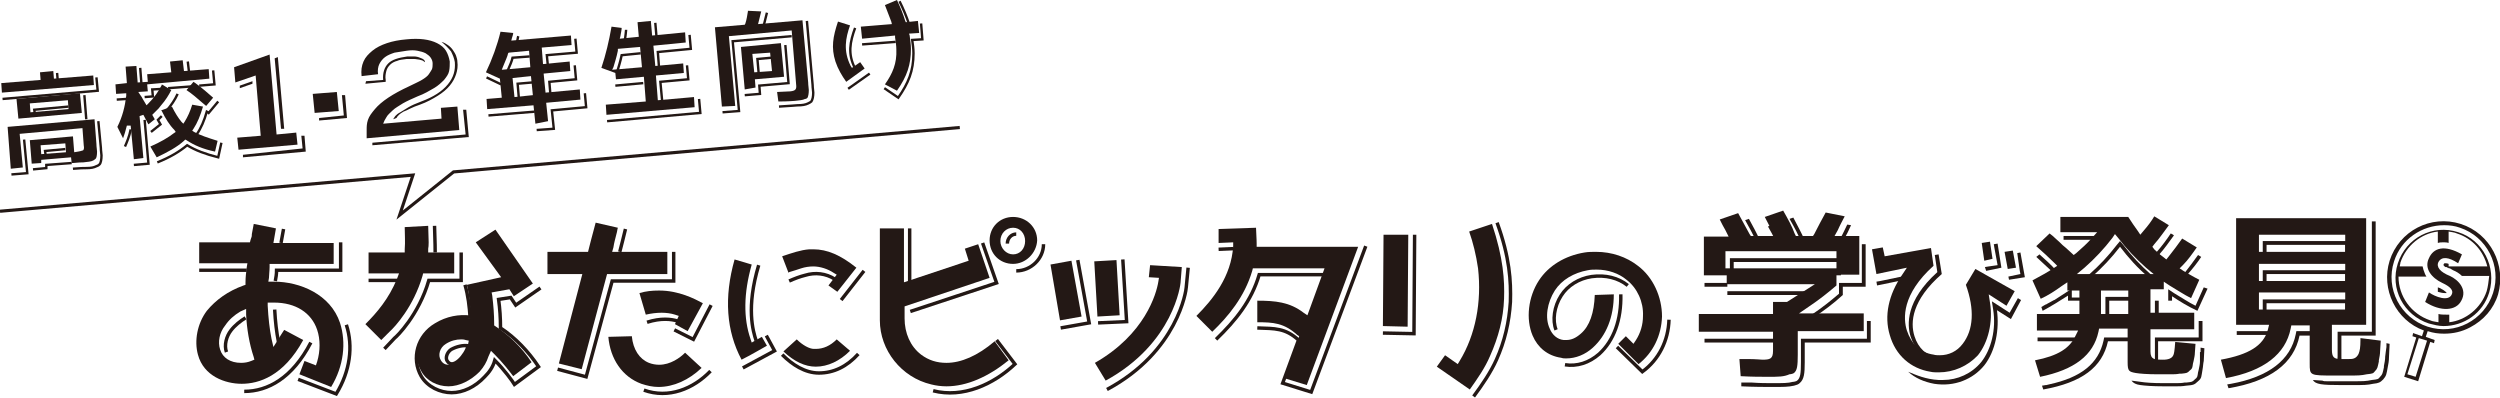
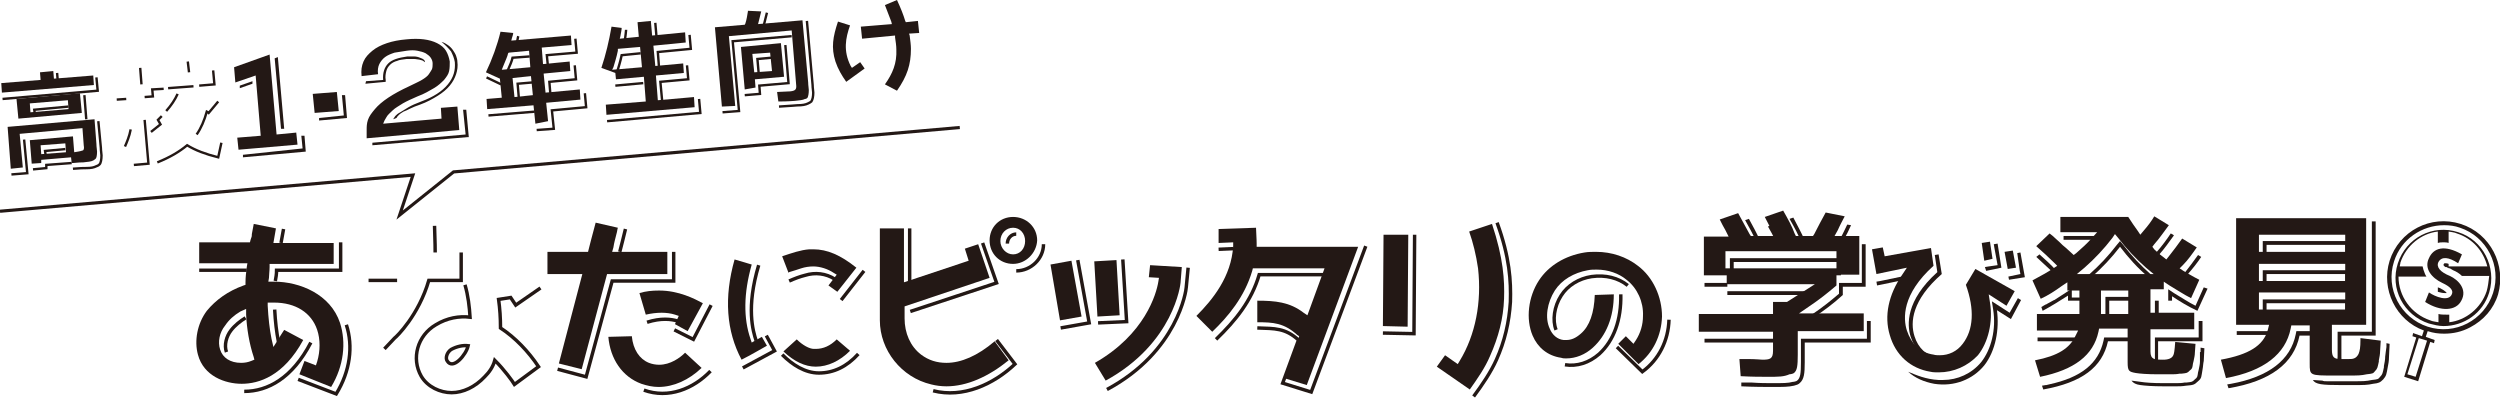
<svg xmlns="http://www.w3.org/2000/svg" version="1.1" id="レイヤー_1" x="0px" y="0px" viewBox="0 0 394.1 62.8" style="enable-background:new 0 0 394.1 62.8;" xml:space="preserve">
  <style type="text/css">
	.st0{fill:#231815;}
	.st1{fill:none;stroke:#231815;stroke-width:0.544;stroke-miterlimit:10;}
	.st2{fill:none;stroke:#231815;stroke-width:0.38;stroke-miterlimit:10;}
	.st3{fill:none;stroke:#231815;stroke-width:0.499;stroke-miterlimit:10;}
</style>
  <g>
    <g>
      <g>
        <g>
          <g>
            <path class="st0" d="M290.2,40.7h-17.5v2.7h17.5V40.7z M289.6,42.8h-16.3v-1.5h16.3V42.8z" />
            <g>
              <path class="st0" d="M278.6,57.2c-0.2,0-0.9,0-1.9-0.1l0,0.6c1,0,1.7,0.1,1.9,0.1c1.2,0,1.7-0.1,1.7-1.4v-3h-11.6V54h11v2.4        C279.6,57.2,279.6,57.2,278.6,57.2z" />
              <g>
                <g>
                  <polygon class="st0" points="273.7,45.9 272.9,45.9 272.3,45.9 272.3,46.5 284.8,46.5 282.3,48.2 279.6,48.2 279.6,50           268.6,50 268.6,50.6 280.2,50.6 280.2,48.8 282.4,48.8 286.9,45.9         " />
                  <g>
                    <polygon class="st0" points="269.3,44.6 268.7,44.6 268.7,45.2 272.3,45.2 272.3,44.6 270.6,44.6          " />
                    <g>
                      <g>
                        <g>
                          <g>
                            <path class="st0" d="M280.4,37.6c-0.3-0.7-0.7-1.4-1.1-2.1l-0.6,0.2c0.4,0.7,0.8,1.4,1.1,2.1h-2.4               c-0.5-1.1-1.1-2.2-1.7-3.3l-0.6,0.2c0.6,1.1,1.2,2.1,1.7,3.3l0.2,0.3h3.7L280.4,37.6z" />
                          </g>
                          <path class="st0" d="M288.1,34.7c-0.5,1.1-1.1,2.2-1.6,3.2h-2c-0.5-1.2-1.2-2.4-1.8-3.6l-0.6,0.2              c0.8,1.4,1.4,2.5,1.8,3.6l0.2,0.4h2.7l0.2-0.3c0.6-1.1,1.2-2.3,1.7-3.3L288.1,34.7z" />
                        </g>
                        <path class="st0" d="M291.8,35.5l-0.6-0.1c-0.3,0.6-0.6,1.3-1.1,2.2l-0.5,0.9h2.6v-0.6h-1.6             C291.1,37,291.5,36.2,291.8,35.5z" />
                      </g>
                      <path class="st0" d="M290.5,45.2h3.6v-6.7h-0.6v6.1h-3.6v1.7c-1.4,1.2-2.8,2.3-4.3,3.3l-1.6,1.1h8.3V50H286            c1.6-1.1,3.1-2.2,4.5-3.5V45.2z" />
                    </g>
                  </g>
                </g>
                <path class="st0" d="M294.3,53.4h-10.4v3.7c0,1.8-0.1,2.5-0.6,2.9c-0.1,0.1-0.5,0.2-0.7,0.2c-0.7,0.2-1.5,0.2-3.2,0.2         c-0.9,0-2,0-3.3-0.1l-1.6,0l0,0.6c2.1,0.1,3.7,0.1,4.9,0.1c1.7,0,2.5,0,3.4-0.2c0.4-0.1,0.7-0.2,0.9-0.4         c0.7-0.6,0.8-1.5,0.8-3.3V54h10.4v-3.4h-0.6V53.4z" />
              </g>
            </g>
          </g>
          <g>
            <polygon class="st0" points="314.9,38.4 314.3,38.5 314.4,39.1 314.4,39.1 314.9,41.8 313.5,42 312.9,42.1 313.1,42.7        315.5,42.2      " />
            <polygon class="st0" points="318.5,39.8 318,39.9 318.4,42.7 318.5,43.2 318.5,43.2 318.5,43.2 316.6,43.6 316.7,44.1        319.2,43.7      " />
            <g>
              <g>
                <path class="st0" d="M309.5,55.5c0,0-0.4,0.1-0.9,0.3c-0.9,0.6-1.9,0.8-3.1,0.6c-1.8-0.3-3.1-1.5-3.7-3.4         c-0.7-2.2-0.4-5.7,4.3-9.8l-0.5-3.1l-0.6,0.1l0.4,2.7c-5,4.5-4.8,8.3-4.2,10.2c0.7,2.1,2.1,3.5,4.2,3.8         c0.3,0.1,0.7,0.1,1,0.1c1.4,0,2.7-0.6,3.6-1.8c0.6-0.8,1-1.7,1.2-2.7L309.5,55.5z" />
              </g>
              <g>
                <path class="st0" d="M298.4,47l0.7-0.6l0.1,0.3c0.3-0.7,0.7-1.5,1.2-2.2l0.8-1.2l-4.8,1l-0.6,0.1l0.1,0.6l3.9-0.8         C299.3,45.1,298.8,46,298.4,47z" />
                <path class="st0" d="M318.6,47.3l-0.5-0.3l-1.3,2.3l-2.8-1.8l0.2,1.3c0.5,3.1-0.3,6.3-1.9,8.3c-1.5,1.8-3.7,2.8-6,2.8         c-0.2,0-0.5,0-0.7,0c-2-0.1-3.6-0.8-4.8-1.3c1.1,1,2.5,1.6,4.1,1.9c3.2,0.5,6.1-0.7,7.9-2.9c1.8-2.3,2.4-5.7,2-8.7l2.2,1.4         L318.6,47.3z" />
              </g>
            </g>
          </g>
          <g>
            <path class="st0" d="M331.9,50.5h4.3v-3.7h-4.3V50.5z M332.5,47.4h3.1v2.5h-3.1V47.4z" />
            <g>
              <g>
                <path class="st0" d="M326.6,45.5l-0.9,0.6c-0.6,0.4-1.1,0.7-1.7,1.1l0,0c0,0,0,0,0,0c0,0,0,0,0,0c0,0-0.1,0.1-0.2,0.1         c-0.4,0.2-0.7,0.4-1.1,0.6c-0.1,0.1-0.2,0.1-0.2,0.1l0,0c-0.1,0-0.1,0.1-0.2,0.1l0,0l-0.5,0.3L322,49c1.3-0.7,2.6-1.5,4-2.4         v0.8h1.9v2.5h-6.7v1.8l0.6,0.1v-1.2h6.7v-3.7h-1.9V45.5z" />
                <g>
                  <g>
                    <path class="st0" d="M321.5,40.1L321.5,40.1l-0.5,0.4c0.9,0.8,1.8,1.7,2.8,2.6c-0.7,0.4-1.4,0.8-2.2,1.3l0.5,0.4           c0.7-0.4,1.4-0.8,2-1.2l0.6-0.4l-0.5-0.5C323.3,41.7,322.4,40.9,321.5,40.1z" />
                  </g>
                  <g>
                    <path class="st0" d="M339.9,40.5c0.3,0.3,0.7,0.7,1.4,1.2l0.5,0.4l0.4-0.5c0.7-0.9,1.4-1.8,2.1-2.8l1,0.6l-1.5-1           c-0.7,1-1.4,1.9-2.1,2.8c-0.6-0.5-1-0.8-1.3-1.1c0.8-0.9,1.5-1.9,2.3-3c-0.1-0.1-0.3-0.2-0.5-0.3c-0.6,0.9-1.4,2-2.2,2.9           l-0.3,0.4L339.9,40.5z" />
                    <g>
                      <path class="st0" d="M344.9,43.2c0.8-0.9,1.5-1.8,2.1-2.7l-0.5-0.3c-0.7,1-1.4,1.9-2.1,2.8l-0.5,0.5l0.5,0.3            C344.5,43.6,344.7,43.4,344.9,43.2z" />
                      <g>
                        <g>
                          <polygon class="st0" points="340.3,47.4 339.7,47.4 339.7,50.5 343.3,50.5 343.3,49.9 340.3,49.9             " />
                          <path class="st0" d="M347.4,45.3l-1.3,2.9c-1.2-0.6-2.2-1.3-3.4-2l-0.9-0.6v0.9v0.3v0.6h0.6v-0.7c1.2,0.8,2.5,1.6,4,2.3              l1.6-3.5L347.4,45.3z" />
                        </g>
                        <path class="st0" d="M347.2,53.8v-3.2h-0.6v2.6h-6.9v3.5c0,0.7,0.2,1,0.5,1.2c0.8,0,1.4-0.1,1.4-0.1v-0.4             c0,0-0.1,0-0.1,0c-1.2,0-1.3,0-1.3-0.7v-2.9H347.2z" />
                      </g>
                    </g>
                  </g>
                </g>
              </g>
              <path class="st0" d="M346.8,55.5L346.8,55.5v0.4v0l0,0l0,1.1c0,0.4-0.1,0.8-0.2,1.3l-0.1,0.4c-0.1,0.7-0.1,0.8-0.5,1.1        c-0.4,0.4-0.4,0.4-1.3,0.5l-0.3,0c-0.5,0.1-0.9,0.1-1.4,0.1h-2c-1.7,0-2.9-0.1-3.5-0.2L336,60c0.3,0.4,0.7,0.6,1.4,0.7        c0.7,0.1,1.9,0.2,3.7,0.2h2c0.4,0,0.9,0,1.5-0.1c1.1-0.1,1.3-0.1,1.9-0.7c0.6-0.5,0.5-0.7,0.7-1.8c0.1-0.5,0.1-1,0.2-1.4        l0.1-2l-0.6-0.1V55.5z" />
              <path class="st0" d="M343,54.8l0.6-0.2l-0.5-0.1C343,54.6,343,54.7,343,54.8z" />
              <g>
                <path class="st0" d="M331.7,53.2l-0.1,0.5c-0.8,3.6-3.5,5.8-8.6,6.9l0,0l-0.4,0.1c0,0-0.1,0-0.1,0l0,0l-0.6,0.1l0.2,0.6         c6.1-1.1,9.3-3.5,10.2-7.6h3.4v1l0.6-0.2v-1.4H331.7z" />
                <path class="st0" d="M324.3,56.5l0.5,0.4c1.5-0.7,2.5-1.6,3.1-2.9l0.4-0.8h-5.1h-2v0.6h6.2C326.8,54.9,325.9,55.8,324.3,56.5         z" />
              </g>
            </g>
            <path class="st0" d="M339.1,43.3c-1.6-1.4-3.1-3-4.4-4.7l-0.5-0.6l-0.5,0.6c-1.3,1.7-2.8,3.3-4.4,4.7l-1.2,1h12.1L339.1,43.3z        M329.7,43.7c1.7-1.5,3.2-3.1,4.5-4.8c1.3,1.7,2.8,3.4,4.5,4.8H329.7z" />
          </g>
          <g>
            <g>
              <path class="st0" d="M370.3,38h-13.6v2.7h13.6V38z M369.7,40.1h-12.4v-1.5h12.4V40.1z" />
              <path class="st0" d="M370.3,42.6h-13.6v2.7h13.6V42.6z M369.7,44.7h-12.4v-1.5h12.4V44.7z" />
              <g>
                <path class="st0" d="M357.5,53.2h0.6c0-0.1,0-0.1,0.1-0.2l0.2-0.8h-5.2h-0.6v0.6h5C357.6,53,357.6,53.1,357.5,53.2z" />
                <g>
                  <path class="st0" d="M369.6,57.7l0.3-0.6c-0.8,0-0.8,0-0.8-0.9v-3.3h5.4v-18h-0.6v0.6v16.8h-5.4v3.9          C368.4,57.3,368.6,57.6,369.6,57.7z" />
                  <path class="st0" d="M376.2,54.1l0,0.6l0,0l-0.1,0.7l0,0l0,0l-0.1,0.8c0,0.5-0.1,1-0.2,1.5l0,0.2c-0.2,0.9-0.2,1.1-0.6,1.5          c-0.3,0.4-0.4,0.4-1.3,0.5c-0.9,0.2-1.4,0.2-2.9,0.2h-2.2c-0.8,0-1.5,0-2,0l0,0l0,0c-0.3,0-0.5,0-0.7-0.1l-1.5-0.1          c0.4,0.7,1.5,0.8,4.3,0.8h2.2c1.5,0,2.1,0,3-0.2c0.9-0.1,1.1-0.2,1.6-0.7c0.5-0.6,0.5-0.8,0.7-1.9c0.1-0.5,0.2-1,0.2-1.6          l0.1-2.1L376.2,54.1z" />
                  <path class="st0" d="M364.3,57.6l0.6,0v-5.4H362l-0.1,0.5c-0.8,4-4.2,6.7-10.2,7.8l-0.6,0.1l0.2,0.6          c6.6-1.1,10.3-3.9,11.2-8.3h1.9V57.6z" />
                </g>
              </g>
              <path class="st0" d="M370.3,47.2h-13.6v2.7h13.6V47.2z M369.7,49.3h-12.4v-1.5h12.4V49.3z" />
            </g>
          </g>
        </g>
      </g>
      <g>
        <path class="st0" d="M278.7,59.4c-1.1,0-2.5,0-4.3-0.1l-0.2-2.7l1.3,0c1.3,0,2.1,0.1,2.3,0.1c1.2,0,1.7-0.1,1.7-1.4v-3h-11.7     v-2.8h11.7v-1.9h2.2l4.4-2.8h-13.9v-1.4h-3.6v-6.1h3.9l-0.5-1c-0.3-0.5-0.6-1.1-0.9-1.7l2.9-1c0.6,1.1,1.2,2.2,1.8,3.3l0.2,0.3     h3.7l-0.4-0.8c-0.3-0.7-0.7-1.4-1.1-2.2l2.9-1c0.8,1.4,1.4,2.5,1.8,3.6l0.2,0.4h2.7l0.2-0.3c0.6-1.2,1.2-2.3,1.8-3.4l3,0.6     c-0.3,0.6-0.7,1.3-1.1,2.2l-0.5,0.9h3.9v6.1h-3.6v1.7c-1.4,1.2-2.8,2.3-4.3,3.3l-1.6,1.1h10.2v2.8h-10.4v3.7     c0,1.8-0.1,2.5-0.6,2.9c-0.1,0.1-0.5,0.2-0.7,0.2C281.2,59.4,280.4,59.4,278.7,59.4z M272,42.3h17.5v-2.7H272V42.3z" />
        <path class="st0" d="M305.6,58.7c-0.4,0-0.9,0-1.3-0.1c-3.1-0.5-5.5-2.6-6.4-5.8c-0.9-3-0.2-6.3,1.9-9.4l0.8-1.2l-4.8,1l-0.7-3.9     l1.7-0.3l0.3,1.4l7.3-1.3l0.4,2.8c-5,4.5-4.8,8.3-4.2,10.2c0.7,2.1,2.1,3.5,4.2,3.8c0.3,0.1,0.7,0.1,1,0.1c1.4,0,2.7-0.6,3.6-1.8     c1.7-2.2,1.9-5.4,0.5-9.3l1.5-2.5l6.2,3.5l-1.3,2.3l-2.8-1.8l0.2,1.3c0.5,3.1-0.3,6.3-1.9,8.3C310.2,57.7,308,58.7,305.6,58.7z      M316,39.7l1.3-0.2l0.5,2.7l-1.3,0.2L316,39.7z M312.4,38.3l1.3-0.2l0.4,2.7l-1.3,0.3L312.4,38.3z" />
        <path class="st0" d="M320.8,56.8c3.6-0.7,5.5-1.9,6.4-3.9l0.4-0.8h-6.5v-2.6h6.7v-3.7h-1.9v-1.3l-0.9,0.6c-1.1,0.8-2.2,1.5-3.3,2     l-1.3-2.9c1.3-0.7,2.4-1.3,3.3-1.9l0.6-0.4l-0.5-0.5c-0.9-0.9-1.8-1.7-2.7-2.5l-0.1-0.1l2.1-2l0.5,0.4l1.1,1     c0.3,0.3,0.6,0.6,1,0.9l1.2,1.1l0.4-0.3c0.9-0.8,1.7-1.5,2.4-2.3l0.9-1h-5.8v-2.4h10.7c0.5,0.8,1,1.5,1.5,2.2l0.4,0.6l0.5-0.6     c0.7-0.8,1.3-1.6,1.7-2.3l2.3,1.4c-0.7,0.9-1.4,2-2.3,3l-0.3,0.4l0.3,0.4c0.3,0.3,0.7,0.7,1.4,1.2l0.5,0.4l0.4-0.5     c0.7-0.9,1.4-1.8,2.1-2.8l2.3,1.4c-0.7,1-1.4,2-2.2,2.8l-0.5,0.5l0.6,0.4c0.7,0.4,1.5,0.9,2.5,1.4l-1.3,2.9     c-1.2-0.6-2.2-1.3-3.4-2l-0.9-0.6v1.2h-2.1v3.7h6.9v2.6h-6.9v3.5c0,1.3,0.7,1.3,1.9,1.3c0.4,0,1.4,0,1.7-0.7     c0.1-0.2,0.2-0.6,0.3-2.1l3.2,0.3l-0.1,1.4c0,0.4-0.1,0.8-0.2,1.3l-0.1,0.4c-0.1,0.7-0.1,0.8-0.5,1.1c-0.4,0.4-0.4,0.4-1.3,0.5     l-0.3,0c-0.5,0.1-0.9,0.1-1.4,0.1h-2c-1.7,0-2.9-0.1-3.5-0.2c-1.1-0.2-1.3-0.3-1.3-1.7v-5.3h-4.5l-0.1,0.5     c-0.8,3.7-3.8,6-9.2,7.1L320.8,56.8z M331.2,49.5h4.3v-3.7h-4.3V49.5z M333,37.5c-1.3,1.7-2.8,3.3-4.4,4.7l-1.2,1h12.1l-1.2-1     c-1.6-1.4-3.1-3-4.4-4.7l-0.5-0.6L333,37.5z" />
        <path class="st0" d="M350.1,56.7c4.4-0.8,6.7-2.2,7.4-4.7l0.2-0.8h-5.2V34.4h20.5v16.8h-5.4v3.9c0,1.2,0.3,1.5,1.4,1.5l0.1,0     c0.1,0,0.1,0,0.2,0c0.1,0,0.2,0,0.3,0c0.1,0,0.2,0,0.3,0c0.1,0,0.2,0,0.2,0l0.2,0c0.5,0,1.1,0,1.5-0.8c0.2-0.5,0.3-1,0.3-2.2     c0-0.1,0-0.2,0-0.3l3.2,0.4l-0.1,1.6c0,0.5-0.1,1-0.2,1.5l0,0.2c-0.2,0.9-0.2,1.1-0.6,1.5c-0.3,0.4-0.4,0.4-1.3,0.5     c-0.9,0.2-1.4,0.2-2.9,0.2h-2.2c-3.9,0-3.9,0-3.9-1.9v-6h-2.9l-0.1,0.5c-0.8,4-4.2,6.7-10.2,7.8L350.1,56.7z M356.1,48.8h13.6     v-2.7h-13.6V48.8z M356.1,44.3h13.6v-2.7h-13.6V44.3z M356.1,39.7h13.6v-2.7h-13.6V39.7z" />
      </g>
      <rect x="325.3" y="37.2" class="st0" width="5.5" height="0.6" />
    </g>
    <g>
      <path class="st0" d="M387.9,35.3c-4.7-1.5-9.7,1.1-11.2,5.8c-1.4,4.5,1,9.4,5.4,11l-0.3,0.9l-1.4-0.5l-0.1,0.5l0.6,0.2l-1.9,6.2    l2.2,0.7l1.9-6.2l0.6,0.2l0.1-0.5l-1.4-0.5l0.3-0.9c0.9,0.3,1.7,0.4,2.6,0.4c1.4,0,2.8-0.3,4.1-1c2.1-1.1,3.7-2.9,4.4-5.2    C395.1,41.8,392.6,36.8,387.9,35.3z M380.8,59.4l-1.3-0.4l1.8-5.7l1.3,0.4L380.8,59.4z M393,46.2c-1.4,4.3-6,6.7-10.3,5.3    c-4.3-1.4-6.7-6-5.3-10.3c1.1-3.5,4.4-5.7,7.9-5.7c0.8,0,1.7,0.1,2.5,0.4C392,37.3,394.4,41.9,393,46.2z" />
      <path class="st0" d="M387.5,36.6c-4-1.3-8.2,0.9-9.5,4.9c-1.3,4,0.9,8.2,4.9,9.5c0.8,0.2,1.5,0.4,2.3,0.4c3.2,0,6.2-2,7.2-5.3    C393.6,42.1,391.4,37.8,387.5,36.6z M392,45.9c-0.9,2.7-3.3,4.6-5.9,4.9v-1.2c-0.2,0-0.3,0-0.5,0c-0.4,0-0.8,0-1.2-0.1v1.3    c-0.4-0.1-0.9-0.1-1.3-0.3c-3-1-5-3.8-5-6.9h4.4c-0.2-0.3-0.3-0.6-0.4-0.9c-0.1-0.2-0.1-0.4-0.2-0.7h-3.6c0-0.2,0.1-0.4,0.1-0.6    c0.9-2.7,3.3-4.6,5.9-4.9v1.8c0.3-0.1,0.6-0.1,0.9-0.1c0.3,0,0.5,0,0.8,0.1v-1.8c0.4,0.1,0.9,0.1,1.3,0.3c2.5,0.8,4.2,2.8,4.8,5.2    H386v-0.4c-0.2-0.1-0.4-0.1-0.5-0.1c-0.2,0-0.2,0-0.3,0.2c0,0,0,0,0,0.1c0,0,0,0.1,0.3,0.3h0c0,0,0,0,0.1,0c0,0,0,0,0.1,0    c0,0,0.1,0.1,0.1,0.1c0,0,0.1,0,0.1,0c0,0,0.1,0.1,0.2,0.1c0,0,0,0,0.1,0v0c0.2,0.1,0.3,0.2,0.5,0.3c0.5,0.2,1,0.5,1.4,0.9h4.3    C392.3,44.4,392.2,45.2,392,45.9z" />
      <path class="st0" d="M386.2,43.5c-1.5-0.6-2.2-1.4-1.8-2.2c0.5-0.9,1.6-0.8,3.1,0.2l0.6-1.4c-2.8-1.6-4.5-1-5.2,0.6    c-0.8,1.6,0.4,3.1,2.1,3.9c1.3,0.6,1.8,1.2,1.5,1.8c-0.5,1.2-2.6,0.4-3.6-0.3l-0.6,1.5c2.5,1.6,4.9,1.4,5.7-0.2    C389,45.6,387.5,44.1,386.2,43.5z" />
      <path class="st0" d="M385.7,46.2c0,0-0.1-0.3-1.1-0.8c-0.1,0-0.2-0.1-0.3-0.1V46c0.4,0.1,0.7,0.2,1.1,0.2c0,0,0,0,0,0    C385.6,46.2,385.7,46.2,385.7,46.2z" />
    </g>
  </g>
  <g>
    <path class="st0" d="M47.2,59l0.8-2.1l1.8,0.7l0.2-0.6c0.5-1.7,0.5-3.5,0-5c-0.9-2.7-3.4-4.3-6.8-4.3c-0.2,0-0.3,0-0.5,0l-0.5,0   l0,0.5c0.1,1.9,0.3,3.7,0.6,5.2l0.3,1.3l0.7-1.1c0.3-0.5,0.6-1,1-1.6l3,1.6c-3.1,5.7-7,6.9-9.7,6.9c-2.6,0-6-1.2-6.9-4.6   c-0.6-2.2-0.1-4.9,1.4-6.9c1.4-1.7,3.3-3.1,5.8-4l0.3-0.1l0-0.4c0-0.8,0.1-1.6,0.2-2.4l0.1-0.6h-7.6v-3.3h8l0.1-0.4l0.1-0.3   c0.1-0.2,0.1-0.4,0.1-0.6l0.3-1.6l3.5,0.7l-0.4,2.3h9.5v3.3l-10.1,0l0,0.5c0,0.6-0.1,1.2-0.1,1.7l-0.1,0.6l0.9,0   c4.1,0,8.9,2,10.4,6.5c1,3.1,0.6,6.8-1.4,10.1L47.2,59z M37.9,49.1c-1,0.6-1.8,1.3-2.4,2.2c-0.9,1.1-1.2,2.6-0.8,3.8   c0.4,1.3,1.6,2.1,3.3,2.1c0.6,0,1.1-0.1,1.6-0.3l0.5-0.2L40,56.3c-0.7-2.1-1.1-4.5-1.2-6.7l0-0.9L37.9,49.1z" />
-     <path class="st0" d="M70.7,60.9c-1.8,0-3.5-0.9-4.3-2.4c-0.7-1.2-0.9-2.6-0.5-3.9c0.4-1.4,1.3-2.6,2.6-3.4c1.2-0.8,2.6-1.2,4-1.2   c0.3,0,0.7,0,1,0.1l0.7,0.1l0-0.7c-0.1-1.3-0.2-3-0.6-4.6l5.4-1.2L75,38.2l3.1-2l5.9,8.5l-3,2l-0.7-1.1l-2.8,0.5l0.1,0.5   c0.2,1.7,0.3,3,0.3,4.4l0,0.3l0.3,0.2c2,1.3,4,3.2,5.6,5.6l-2.9,2.2c-0.6-0.8-1.7-2.2-2.9-3.4l-0.6-0.6L77,56.2   c-0.3,0.9-0.7,1.6-1.4,2.4C74.2,60,72.4,60.9,70.7,60.9z M72.7,53.5c-0.8,0-1.6,0.2-2.4,0.7c-1,0.6-1.3,1.8-0.8,2.6   c0.3,0.5,0.7,0.7,1.2,0.7c1.4,0,2.8-2.1,3.1-3.3l0.1-0.5l-0.5-0.1C73.1,53.5,72.9,53.5,72.7,53.5z M57.6,51.1c1.8-1.8,3.7-4,5-7.2   l0.3-0.8h-4.8v-3.3h5.7l0-0.5c0.1-1.2,0-2.3,0-3.5l3.7-0.2c0.1,2.6,0.1,3.1,0,3.6l0,0.6h4.1v3.3h-4.9l-0.1,0.4   c-1.4,4.8-4.3,8-5.2,8.8l-1.3,1.3L57.6,51.1z" />
    <path class="st0" d="M103.8,61c-0.9,0-1.8-0.2-2.7-0.5c-3-1.1-4.9-3.9-5.2-7.4l3.7-0.1c0.2,2.1,1.2,3.6,2.7,4.2   c0.5,0.2,1.1,0.3,1.6,0.3c1.8,0,3.3-1.1,4.1-1.9l2.6,2.4C108.6,59.9,106.2,61,103.8,61z M88.1,57.3l3.7-14.1h-5.5v-3.5h6.4l0.1-0.4   c0.2-0.8,0.4-1.6,1.1-4.2l3.5,0.8c-0.1,0.3-0.1,0.6-0.2,0.9c-0.2,0.8-0.4,1.5-0.5,2.2l-0.2,0.7h8.7v3.5h-9.5l-4,15L88.1,57.3z    M106.4,51.1l0.6-1.3l-0.6-0.2c-0.6-0.2-1.4-0.3-2.1-0.3c-0.8,0-1.6,0.1-2.5,0.3l-1-3.4c1-0.3,2-0.4,3.1-0.4c3.1,0,5.6,1.3,6.9,2   l-2.4,4.4L106.4,51.1z" />
    <path class="st0" d="M128.6,57.8c-1.7,0-3.4-0.8-5.1-2.4l2.1-1.9c0.9,0.9,2,1.5,2.7,1.5c0.1,0,0.2,0,0.3,0c1.2,0,2.3-0.5,3.3-1.5   l2.1,1.8C132.4,56.9,130.5,57.8,128.6,57.8z M116.9,56.7c-2.4-4.5-2.8-9.8-1.1-15.8l2.7,0.8c-1.3,4.6-1.3,8.5-0.2,11.7l0.2,0.6   l1.6-0.9l0.8,1.4C120,55,118.3,56,116.9,56.7z M130.6,45l1.3-1.7l-0.5-0.3c-0.9-0.6-2.1-1-3.2-1c-0.6,0-1.3,0.1-1.9,0.3   c-0.6,0.2-1.2,0.4-1.9,0.6l-0.1,0.1l-1-2.6c1.5-0.5,2.9-1,4.3-1.1c0.2,0,0.4,0,0.6,0c2.2,0,4.3,0.9,6.8,2.9l-3,3.8L130.6,45z" />
    <path class="st0" d="M149.2,60.9c-0.8,0-1.6-0.1-2.4-0.3c-4.7-1.1-8.1-5.4-8.1-10.1V36h3.8v8.5l10.2-3.4l-0.6-1.9l2.1-0.7l1.8,5.3   l-13.4,4.5v0.4c0,0.2,0,0.4,0,0.7c0,0.2,0,0.5,0,0.8c0,2.3,0.9,4.4,2.6,5.7c1.2,0.9,2.5,1.3,4,1.3c2.3,0,4.9-1.1,7.6-3.4l2.2,3   C155.8,59.4,152.4,60.9,149.2,60.9z M159.7,41.6c-2.1,0-3.7-1.6-3.7-3.7c0-2.1,1.6-3.7,3.7-3.7c2.1,0,3.8,1.6,3.8,3.7   C163.4,39.9,161.7,41.6,159.7,41.6z M159.7,35.9c-1.1,0-2,0.9-2,2.1c0,1.1,0.9,2.1,2,2.1c1.1,0,1.9-0.9,1.9-2.1   C161.6,36.8,160.8,35.9,159.7,35.9z" />
    <path class="st0" d="M172.6,57.2c7.9-4.5,9.7-10.9,10-12.8l0.1-0.6l-1.6-0.1l0.2-1.9l5,0.3l-0.2,2.5c0,0.1-1,9.5-11.8,15.4   L172.6,57.2z M165.6,41.7l3.3-0.6l1.6,8.8l-3.4,0.6L165.6,41.7z M172.5,41.2l3.5-0.2l0.5,8.7l-3.5,0.2L172.5,41.2z" />
    <path class="st0" d="M202.4,59.6l2.4-6.6l-0.3-0.2c-2.1-1.9-3.8-2-6.3-2l0,0v-3.4c2.8,0,5.1,0.2,7.3,1.9l0.6,0.4l2.7-7.4h-11.3   l-0.1,0.4c-1.2,4.1-3.8,7.2-6.3,9.6l-2.5-2.5c2.6-2.6,5.5-6.2,5.8-11l0-0.6l-2.3,0.1l0-2.2l5.9-0.2c0.1,2,0.1,2.3,0.1,2.5v0.5h16   l-8.1,21.8L202.4,59.6z" />
    <path class="st0" d="M226.5,57.8l1.3-1.8l2,1.4l0.3-0.5c2.5-4.1,3.5-9.3,2.9-14.6c-0.3-2.1-0.8-4.1-1.4-5.8l3.6-1.2   c1.8,5.4,2,8.9,1.9,11.8c-0.1,3.1-0.9,6.1-2.2,9c-0.8,1.9-2,3.6-3.2,5.3L226.5,57.8z M218,51.4l0.1-14.4h3.9l-0.1,14.5L218,51.4z" />
    <path class="st0" d="M255.1,54.2l1.2-1.2l1.2,1.2l0.4-0.6c0.7-1.1,1.1-2.4,1.1-3.8c0.1-2.2-0.9-4.4-2.6-5.7c-1.2-1-2.9-1.6-4.7-1.6   c-0.5,0-0.9,0-1.4,0.1c-2.2,0.4-4.1,1.5-5.2,3.2c-1.2,1.9-1.6,4.3-0.8,6c0.4,1,1.2,1.7,2.2,1.8c0.1,0,0.3,0,0.4,0   c0.8,0,1.5-0.3,2.3-1c1.4-1.2,2.1-3.3,2.2-6.1l3-0.1c0,3.6-1.2,6.5-3.3,8.4c-1.2,1.1-2.7,1.7-4.2,1.7c-0.3,0-0.5,0-0.8-0.1   c-2.1-0.3-3.7-1.6-4.5-3.5c-1.1-2.6-0.7-6.1,1-8.7c1.5-2.3,4.1-3.9,7.2-4.4c0.6-0.1,1.2-0.1,1.8-0.1c2.5,0,4.8,0.8,6.6,2.2   c2.4,1.8,3.8,4.9,3.8,8c-0.1,3-1.4,5.7-3.7,7.5L255.1,54.2z" />
    <g>
      <path class="st1" d="M38.9,42.6h-7.5 M49,54c-2.9,5.6-6.8,7.7-10.5,7.7 M43.3,48.8c0.1,1.9,0.3,3.6,0.6,5.1 M54.6,51.2    c1.1,3.4,0.6,7.3-1.6,10.9L47,59.8 M53.7,38.2v4.4l-10.1,0c0,0.6-0.1,1.2-0.2,1.7 M44.7,36.1l-0.4,2.2 M39.5,38.2 M38.7,50.1    c-0.8,0.5-1.7,1.2-2.3,2c-0.7,0.9-1.1,2.3-0.7,3.4" />
      <path class="st1" d="M62.6,44.2h-4.5 M72.7,39.8v4.4h-5.1c-1.6,5.5-5.1,8.9-5.4,9.1L60.6,55 M68.5,35.6c0.1,3,0.1,3.6,0.1,4.2     M85.2,45.4l-3.9,2.7l-0.8-1.2l-1.9,0.3c0.2,1.5,0.3,2.9,0.3,4.5c2.3,1.5,4.4,3.7,6,6.1l-3.8,2.8c-0.3-0.5-1.6-2.3-3.1-3.8    c-0.3,1.1-0.9,1.9-1.6,2.6c-1.5,1.6-3.4,2.5-5.2,2.5c-1.8,0-3.8-0.9-4.8-2.6c-1.6-2.8-0.6-6.4,2.3-8.1c1.8-1.1,3.7-1.4,5.4-1.2    c-0.1-1.6-0.3-3.4-0.8-5.1 M71.1,55.1c-0.7,0.5-0.9,1.4-0.6,1.8c0.9,1.5,3-1,3.3-2.4C73,54.4,72,54.6,71.1,55.1z" />
      <path class="st1" d="M106.2,39.7v4.6h-9.7l-4.1,15.1l-4.5-1.2 M98.6,36.1c-0.3,1.2-0.6,2.5-0.9,3.6 M112,58.5    c-2.7,2.8-6.6,4.4-10.5,3 M106.8,50.6c-1-0.3-2.6-0.5-4.8,0.2 M112.1,48.1l-2.8,5.4l-3-1.5" />
      <path class="st1" d="M120.8,52.9l1.3,2.4c0,0-5,2.7-5,2.7 M119.6,41.8c-2,6.7-0.9,10.4-0.4,11.9 M136.2,42.7l-3.6,4.6 M128,39.3     M131.6,44c-1.4-0.9-3.1-1.1-4.7-0.6c-0.8,0.2-1.6,0.5-2.5,0.9 M135.3,55.8c-1.8,2-3.9,3-6.2,3c-2.2,0-4.2-1.3-5.8-2.9" />
      <path class="st1" d="M151.7,39.3 M143.4,36v8.3 M157.1,53.6l2.9,3.8c-3.4,3.2-8.2,5.4-12.9,4.2 M154.9,38.3l2.2,6.3l-13.6,4.5     M164.5,38.5c0,2.3-2,4.2-4.3,4.2 M160.2,36.9c-0.8,0-1.4,0.7-1.4,1.5" />
      <path class="st1" d="M169.9,41l1.8,9.9l-4.5,0.8 M187.3,42.2l-0.3,3.1c0,0.4-1.3,10.1-12.5,16.1 M177,40.9l0.6,9.8l-4.5,0.2" />
      <path class="st1" d="M215.3,38.8l-8.6,23l-4.5-1.4l2.5-6.8c-2.1-1.9-3.7-1.8-6.5-1.9 M194.4,39.2l-2.3,0.1 M208.6,43.3h-10.1    c-1.2,4.1-3.7,7.2-6.8,10.2" />
      <path class="st1" d="M223,37l-0.1,15.6l-4.9-0.1 M236,35.1c2,5.5,2.2,9.2,2.1,12.5c-0.2,3.2-0.9,6.2-2.2,9.1    c-0.9,2-2.2,3.9-3.6,5.8" />
      <path class="st1" d="M263.1,50.4c-0.1,3.3-1.6,6.3-4.2,8.2l-4-3.9 M255.5,46.4c0.1,4-1.1,7.3-3.4,9.4c-1.6,1.4-3.5,2-5.4,1.7     M256.6,45c-1.5-1.2-3.5-1.7-5.7-1.4c-2,0.3-3.8,1.4-4.8,3c-1.1,1.7-1.4,3.9-0.8,5.4" />
    </g>
  </g>
  <g>
    <g>
      <g>
        <path class="st0" d="M37.4,21.7l3.7-0.3l-0.8-9.5L37.1,13l-0.2-2.4l5.6-2l1.1,12.6l3.1-0.3l0.2,1.9l-9.3,0.8L37.4,21.7z      M47.7,23.4l-0.2-2l0.5,0l0.2,2.5l-9.9,0.9l0-0.4L47.7,23.4z M37.8,13.5l2-0.7l0,0.4l-2,0.7L37.8,13.5z M43.3,9.2L43.8,9l1,11.3     l-0.5,0L43.3,9.2z" />
        <path class="st0" d="M49.3,14.8l3.8-0.3l0.3,3l-3.8,0.3L49.3,14.8z M54.2,18.2l-0.3-3.2l0.5,0l0.3,3.6L50.3,19l0-0.4L54.2,18.2z" />
        <path class="st0" d="M57.8,20.5c0-0.5,0-1,0.2-1.6c0.2-0.6,0.6-1.1,1.1-1.7c0.5-0.6,1.2-1.2,2.1-1.8c0.9-0.6,2-1.2,3.3-1.8     c0.8-0.4,1.5-0.7,2-1c0.5-0.3,0.9-0.6,1.1-0.9s0.4-0.6,0.5-0.8c0.1-0.3,0.1-0.6,0.1-0.9c0-0.3-0.1-0.6-0.3-0.9     c-0.2-0.3-0.5-0.5-0.8-0.7c-0.4-0.2-0.8-0.3-1.3-0.4c-0.5-0.1-1-0.1-1.7,0c-0.7,0.1-1.3,0.2-1.9,0.3c-0.6,0.2-1.1,0.4-1.5,0.7     c-0.4,0.3-0.7,0.7-0.9,1.1c-0.2,0.4-0.3,1-0.2,1.6L57,12c-0.1-0.9,0-1.6,0.3-2.3C57.6,9,58.1,8.5,58.7,8c0.6-0.5,1.4-0.9,2.3-1.2     c0.9-0.3,1.9-0.5,3.1-0.6c1-0.1,1.9-0.1,2.7,0c0.8,0.1,1.5,0.3,2.1,0.6c0.6,0.3,1.1,0.7,1.4,1.2c0.3,0.5,0.5,1.1,0.6,1.7     c0,0.5,0,1-0.1,1.5s-0.4,0.9-0.8,1.4c-0.4,0.4-0.9,0.9-1.6,1.3c-0.7,0.4-1.5,0.9-2.6,1.3c-0.9,0.4-1.6,0.7-2.3,1.1     c-0.6,0.4-1.2,0.7-1.6,1.1s-0.8,0.7-1,1.1c-0.2,0.3-0.4,0.7-0.5,1l9.2-0.8L69.5,17l2.6-0.2l0.3,3.7l-14.6,1.3L57.8,20.5z      M57.7,12.8l2.7-0.2c-0.1-1.1,0.2-2,0.8-2.6c0.6-0.6,1.6-0.9,3-1.1c0.4,0,0.8,0,1.1,0c0.3,0,0.7,0.1,0.9,0.2     c0.3,0.1,0.5,0.2,0.6,0.3s0.2,0.2,0.2,0.4c-0.1-0.1-0.2-0.1-0.3-0.2c-0.1-0.1-0.3-0.1-0.6-0.2c-0.2,0-0.5-0.1-0.8-0.1     c-0.3,0-0.7,0-1.2,0c-0.6,0.1-1.1,0.1-1.5,0.3c-0.4,0.1-0.8,0.3-1.1,0.6c-0.3,0.3-0.5,0.6-0.6,1c-0.1,0.4-0.2,0.9-0.1,1.4l0,0.3     l-3.2,0.3L57.7,12.8z M73.4,21.2L73,17.3l0.5,0l0.4,4.3l-15.2,1.3l0-0.4L73.4,21.2z M62,18.8c0-0.1,0.2-0.3,0.3-0.5     c0.2-0.2,0.4-0.4,0.8-0.6c0.3-0.2,0.8-0.5,1.3-0.8c0.5-0.3,1.2-0.6,2-0.9c1.9-0.7,3.3-1.6,4.2-2.7c0.9-1.1,1.2-2.2,1.1-3.5     c-0.1-0.6-0.3-1.1-0.6-1.7c-0.4-0.5-0.9-1-1.5-1.5c0.4,0.1,0.7,0.3,1,0.5c0.3,0.2,0.6,0.5,0.8,0.8c0.2,0.3,0.4,0.6,0.5,0.9     c0.1,0.3,0.2,0.6,0.2,0.9c0.1,0.7,0,1.4-0.2,2c-0.2,0.6-0.5,1.2-1,1.8c-0.5,0.6-1.1,1.1-1.9,1.6c-0.8,0.5-1.7,1-2.8,1.4     c-0.6,0.2-1.1,0.4-1.5,0.6c-0.4,0.2-0.8,0.4-1.1,0.5c-0.3,0.2-0.5,0.3-0.7,0.5c-0.2,0.2-0.3,0.3-0.4,0.5L62,18.8z" />
      </g>
    </g>
    <path class="st0" d="M1.7,26.6L1.2,20l13.7-1.2l0.3,3.9c0,0.5,0.1,0.9,0.1,1.2c0,0.6-0.1,1-0.2,1.1c-0.1,0.1-0.1,0.1-0.4,0.3   c-0.4,0.2-0.8,0.2-1.6,0.3c-0.2,0-0.8,0-1.6,0.1l-0.2,0l-0.1-0.9l-4.7,0.4l0,0.5l-1.5,0.1l-0.3-3.7l6.8-0.6l0.2,2.5l0.6-0.1   c0.6-0.1,0.7-0.2,0.8-0.2c0.1-0.1,0.2-0.3,0.1-0.8l-0.2-2.7l-9.9,0.9l0.5,5.3L1.7,26.6z M6.5,24.3l3.9-0.3l-0.1-1.4l-3.9,0.3   L6.5,24.3z M2.9,18.7l-0.3-3.1l10-0.9l0.3,3.1L2.9,18.7z M4.8,17.7l6-0.5l-0.1-1.4l-6,0.5L4.8,17.7z M0.3,14.6l-0.1-1.5l6.2-0.5   l-0.1-1.2l2.1-0.2l0.1,1.2l6.2-0.5l0.1,1.5L0.3,14.6z" />
-     <path class="st0" d="M21.1,25.1l-0.5-5.3l-0.6,0c-0.2,0.8-0.4,1.5-0.6,2L18.5,20c0.8-1.6,1.2-3.2,1.4-4.9l0-0.4l-1.6,0.1l-0.1-1.5   l1.8-0.2l-0.2-2.6l1.7-0.1l0.2,2.6l1.6-0.1l-0.1-1.2l3.8-0.3l-0.2-1.7l2-0.2l0.2,1.7l3.9-0.3l0.1,1.5l-9.8,0.9l0.1,1.1l-1.5,0.1   l0.4,0.6c0.1,0.1,0.2,0.3,0.3,0.5l0.6,1l0.3-0.3c0.9-0.9,1.6-1.9,2.1-2.9l0-0.1l1.5,0.9c-0.4,0.8-0.9,1.6-1.6,2.4l-0.4,0.5l-1,1   l0.4,0.7l-1,0.8c-0.2-0.3-0.4-0.8-0.8-1.5l-0.6,0.2l0.6,6.6L21.1,25.1z M23.7,23.1c1.6-0.7,2.8-1.4,3.7-2.1l0.3-0.2l-0.2-0.3   c-0.8-0.8-1.4-1.8-2-3l-0.1-0.1l1.7-0.6c0.5,1,1,1.8,1.5,2.4l0.3,0.3l0.2-0.3c0.5-0.8,0.9-1.7,1.2-2.7l1.7,0.3l0,0   c-0.4,1.4-0.9,2.6-1.5,3.5l-0.2,0.3l0.3,0.2c0.9,0.5,2.1,0.9,3.7,1.4l-0.4,1.7c-1.9-0.4-3.3-1-4.5-1.8l-0.2-0.1l-0.2,0.2   c-1.1,1-2.6,1.8-4.3,2.6L23.7,23.1z M31.9,16.2c-0.8-0.7-1.6-1.4-2.5-2l1.1-1.3l0.3,0.2c1.1,0.8,2,1.6,2.8,2.3l-1.1,1.3L31.9,16.2z   " />
    <path class="st0" d="M84.4,19.5l-0.3-2.9l-7.3,0.6l-0.1-1.6l2.4-0.2l-0.3-3l-2.2-1c1-2.1,1.8-4.3,2.3-6.4l2,0.2   c0,0.2-0.1,0.5-0.2,0.8l-0.1,0.4l9.4-0.8l0.1,1.5l-4.7,0.4l0.2,2.6l4.2-0.4l0.1,1.5l-4.2,0.4l0.3,3l5.4-0.5l0.1,1.6l-5.4,0.5   l0.3,2.9L84.4,19.5z M81.1,15.3l2.9-0.3l-0.3-3l-2.9,0.3L81.1,15.3z M80.1,8.4c-0.1,0.5-0.4,1.1-0.8,2.1l-0.2,0.5l4.5-0.4l-0.2-2.6   l-3.2,0.3L80.1,8.4z" />
    <path class="st0" d="M95.6,18.1l-0.1-1.6l6.3-0.5l-0.3-3.9l-4.4,0.4l-0.1-1l-2.2-0.8c0.7-2.1,1.2-4.2,1.6-6.5L98,4.4   c0,0.3-0.1,0.7-0.2,1.3l-0.1,0.4l3-0.3l-0.2-2.3l2.1-0.2l0.2,2.3l5.2-0.5l0.1,1.6L103,7.2l0.3,3.2l4.4-0.4l0.1,1.5l-4.4,0.4   l0.3,3.9l5.7-0.5l0.1,1.6L95.6,18.1z M97.4,8c-0.2,1-0.5,1.9-0.7,2.6L96.5,11l4.7-0.4l-0.3-3.2l-3.5,0.3L97.4,8z" />
    <path class="st0" d="M113.8,16.8l-1.1-12.5l4.7-0.4l0.1-0.2c0.2-0.6,0.3-1.3,0.4-1.9l0-0.1l2.1,0.1l-0.5,2l7-0.6l0.9,9.8   c0,0.5,0.1,0.9,0.1,1.2c0,0.6-0.1,1-0.2,1.2c-0.1,0.1-0.2,0.2-0.4,0.2c-0.4,0.2-0.8,0.2-1.6,0.3c-0.1,0-1,0.1-2.6,0.1l-0.2-1.5   c0,0,2-0.1,2.1-0.1c0.8-0.1,1-0.3,0.9-1.1l-0.7-8.5l-9.9,0.9l1,11L113.8,16.8z M117.4,14.1l-0.6-6.7l6.3-0.6l0.5,5.3l-4.6,0.4   l0.1,1.3L117.4,14.1z M118.9,11.4l2.8-0.2l-0.3-2.9l-2.8,0.2L118.9,11.4z" />
    <path class="st0" d="M139.5,13.3c1.2-1.7,1.9-3.3,1.8-5.5c0-0.6-0.1-1.2-0.2-1.9l0-0.3l-5.2,0.5l-0.2-1.9l4.9-0.4l-0.1-0.4   c-0.3-0.8-0.6-1.6-1-2.6l1.9-0.8c0.6,1.3,1,2.3,1.3,3.3l0.1,0.2l1.9-0.2l0.2,1.9l-1.6,0.1l0.1,0.3c0.1,0.8,0.2,1.5,0.2,2.1   c0,2.5-0.6,4.3-2.2,6.6L139.5,13.3z M133.4,12.9c-0.7-1-1.3-2-1.7-3.2c-0.7-2.2-0.4-3.9,0.4-6.3l1.9,0.6c-0.7,2-1.1,4,0.1,6.4   l0.2,0.3l1.3-0.9l0.7,1L133.4,12.9z" />
    <g>
      <path class="st2" d="M15.2,12.2l0.2,2.1l-15,1.3 M9,11.5l0.1,1.2 M3.8,22l0.5,5.3l-2.5,0.2 M12.5,24.3l0.3,0 M12.2,21.8     M11.3,25.7L7.3,26l0,0.5l-2.1,0.2 M15.5,19.1l0.4,4.2c0,0.5,0.1,0.9,0.1,1.2c0,0.6-0.1,1.2-0.3,1.4c-0.1,0.1-0.2,0.2-0.5,0.3    c-0.4,0.2-0.8,0.3-1.7,0.3c-0.3,0-0.9,0-2,0.1 M3,19.7 M13.3,15l0.3,3.8 M10.8,16.8l-5.4,0.5L5.5,18 M10.3,23.5l-3.2,0.3l0.1,0.7" />
      <path class="st2" d="M23.4,13.2 M22.1,10.7l0.2,2.6 M19.9,15.6l-1.5,0.1 M20.6,20.4c-0.2,1.1-0.6,2-0.9,2.7 M22.8,18.9l0.6,6.9    L21.1,26 M25.5,18.3l-0.6,0.6l0.4,0.7l-1.5,1.2 M34.9,22.5l-0.5,2.3c-2-0.5-3.6-1.1-4.9-1.9c-1.2,1-2.7,1.9-4.7,2.7 M34.4,16    l-1.5,1.8c-0.1-0.1-0.1-0.1-0.3-0.2c-0.4,1.4-0.9,2.6-1.6,3.6 M33.6,11.1l0.2,2.2l-2.4,0.2 M29.6,9.7l0.2,1.7 M25.8,14L24,14.1    l0.1,1.1l-1.3,0.1 M28,14.8c-0.4,0.9-1,1.8-1.8,2.7 M30.5,13.6l-4,0.3" />
      <path class="st2" d="M79,13.3l-2.3-1.1 M84.3,17.6L77,18.2 M92.2,14.7l0.2,2.2l-5.4,0.5l0.3,2.9l-2.7,0.2 M90.6,10.3l0.2,2.2    l-4.2,0.4l0.2,2.4 M90.7,6.1l0.2,2.2l-4.7,0.4l0.2,2 M81.7,5.7c-0.1,0.3-0.1,0.7-0.3,1.2 M83.5,8.9l-2.7,0.2    c-0.1,0.5-0.4,1.2-0.8,2.1 M83.9,13l-2.3,0.2l0.2,2.4" />
      <path class="st2" d="M98.7,4.7c0,0.3-0.1,0.8-0.2,1.7 M101.4,13.1L97,13.5 M110.2,15.6l0.2,2.2l-14.7,1.3 M108.3,10.3l0.2,2.2    l-4.4,0.4l0.3,3.2 M108.7,5.5l0.2,2.2l-5.2,0.5l0.2,2.6 M103.3,3.6l0.2,2.3 M101,8.4l-3,0.3c-0.2,1-0.5,1.9-0.7,2.6" />
      <path class="st2" d="M120.9,2l-0.5,2 M124.8,5.7l-9.3,0.8l1,11l-2.6,0.2 M127.2,3.3l0.9,10.1c0,0.5,0.1,0.9,0.1,1.2    c0,0.6-0.1,1.1-0.3,1.4c-0.1,0.1-0.3,0.2-0.5,0.3c-0.4,0.2-0.9,0.3-1.7,0.3c-0.1,0-1.1,0.1-2.9,0.2 M123.8,7.1l0.5,6l-4.6,0.4    l0.1,1.3l-2.4,0.2 M121.6,9.1l-2.2,0.2l0.2,2.3" />
-       <path class="st2" d="M137.1,11.6l-3.4,2.4 M134.8,4.4c-0.8,2.2-1.2,4.1,0,6.4 M141.2,6.6L135.9,7 M145.2,3.7l0.2,2.5l-1.6,0.1    c0.1,0.7,0.2,1.4,0.2,2.1c0,2.8-0.8,4.7-2.4,7l-2.2-1.5 M141.8,0.2c0.6,1.2,1.1,2.4,1.5,3.6" />
    </g>
  </g>
  <polyline class="st3" points="0,33.3 65.1,27.6 63,33.9 71.5,27.1 151.3,20.1 " />
</svg>